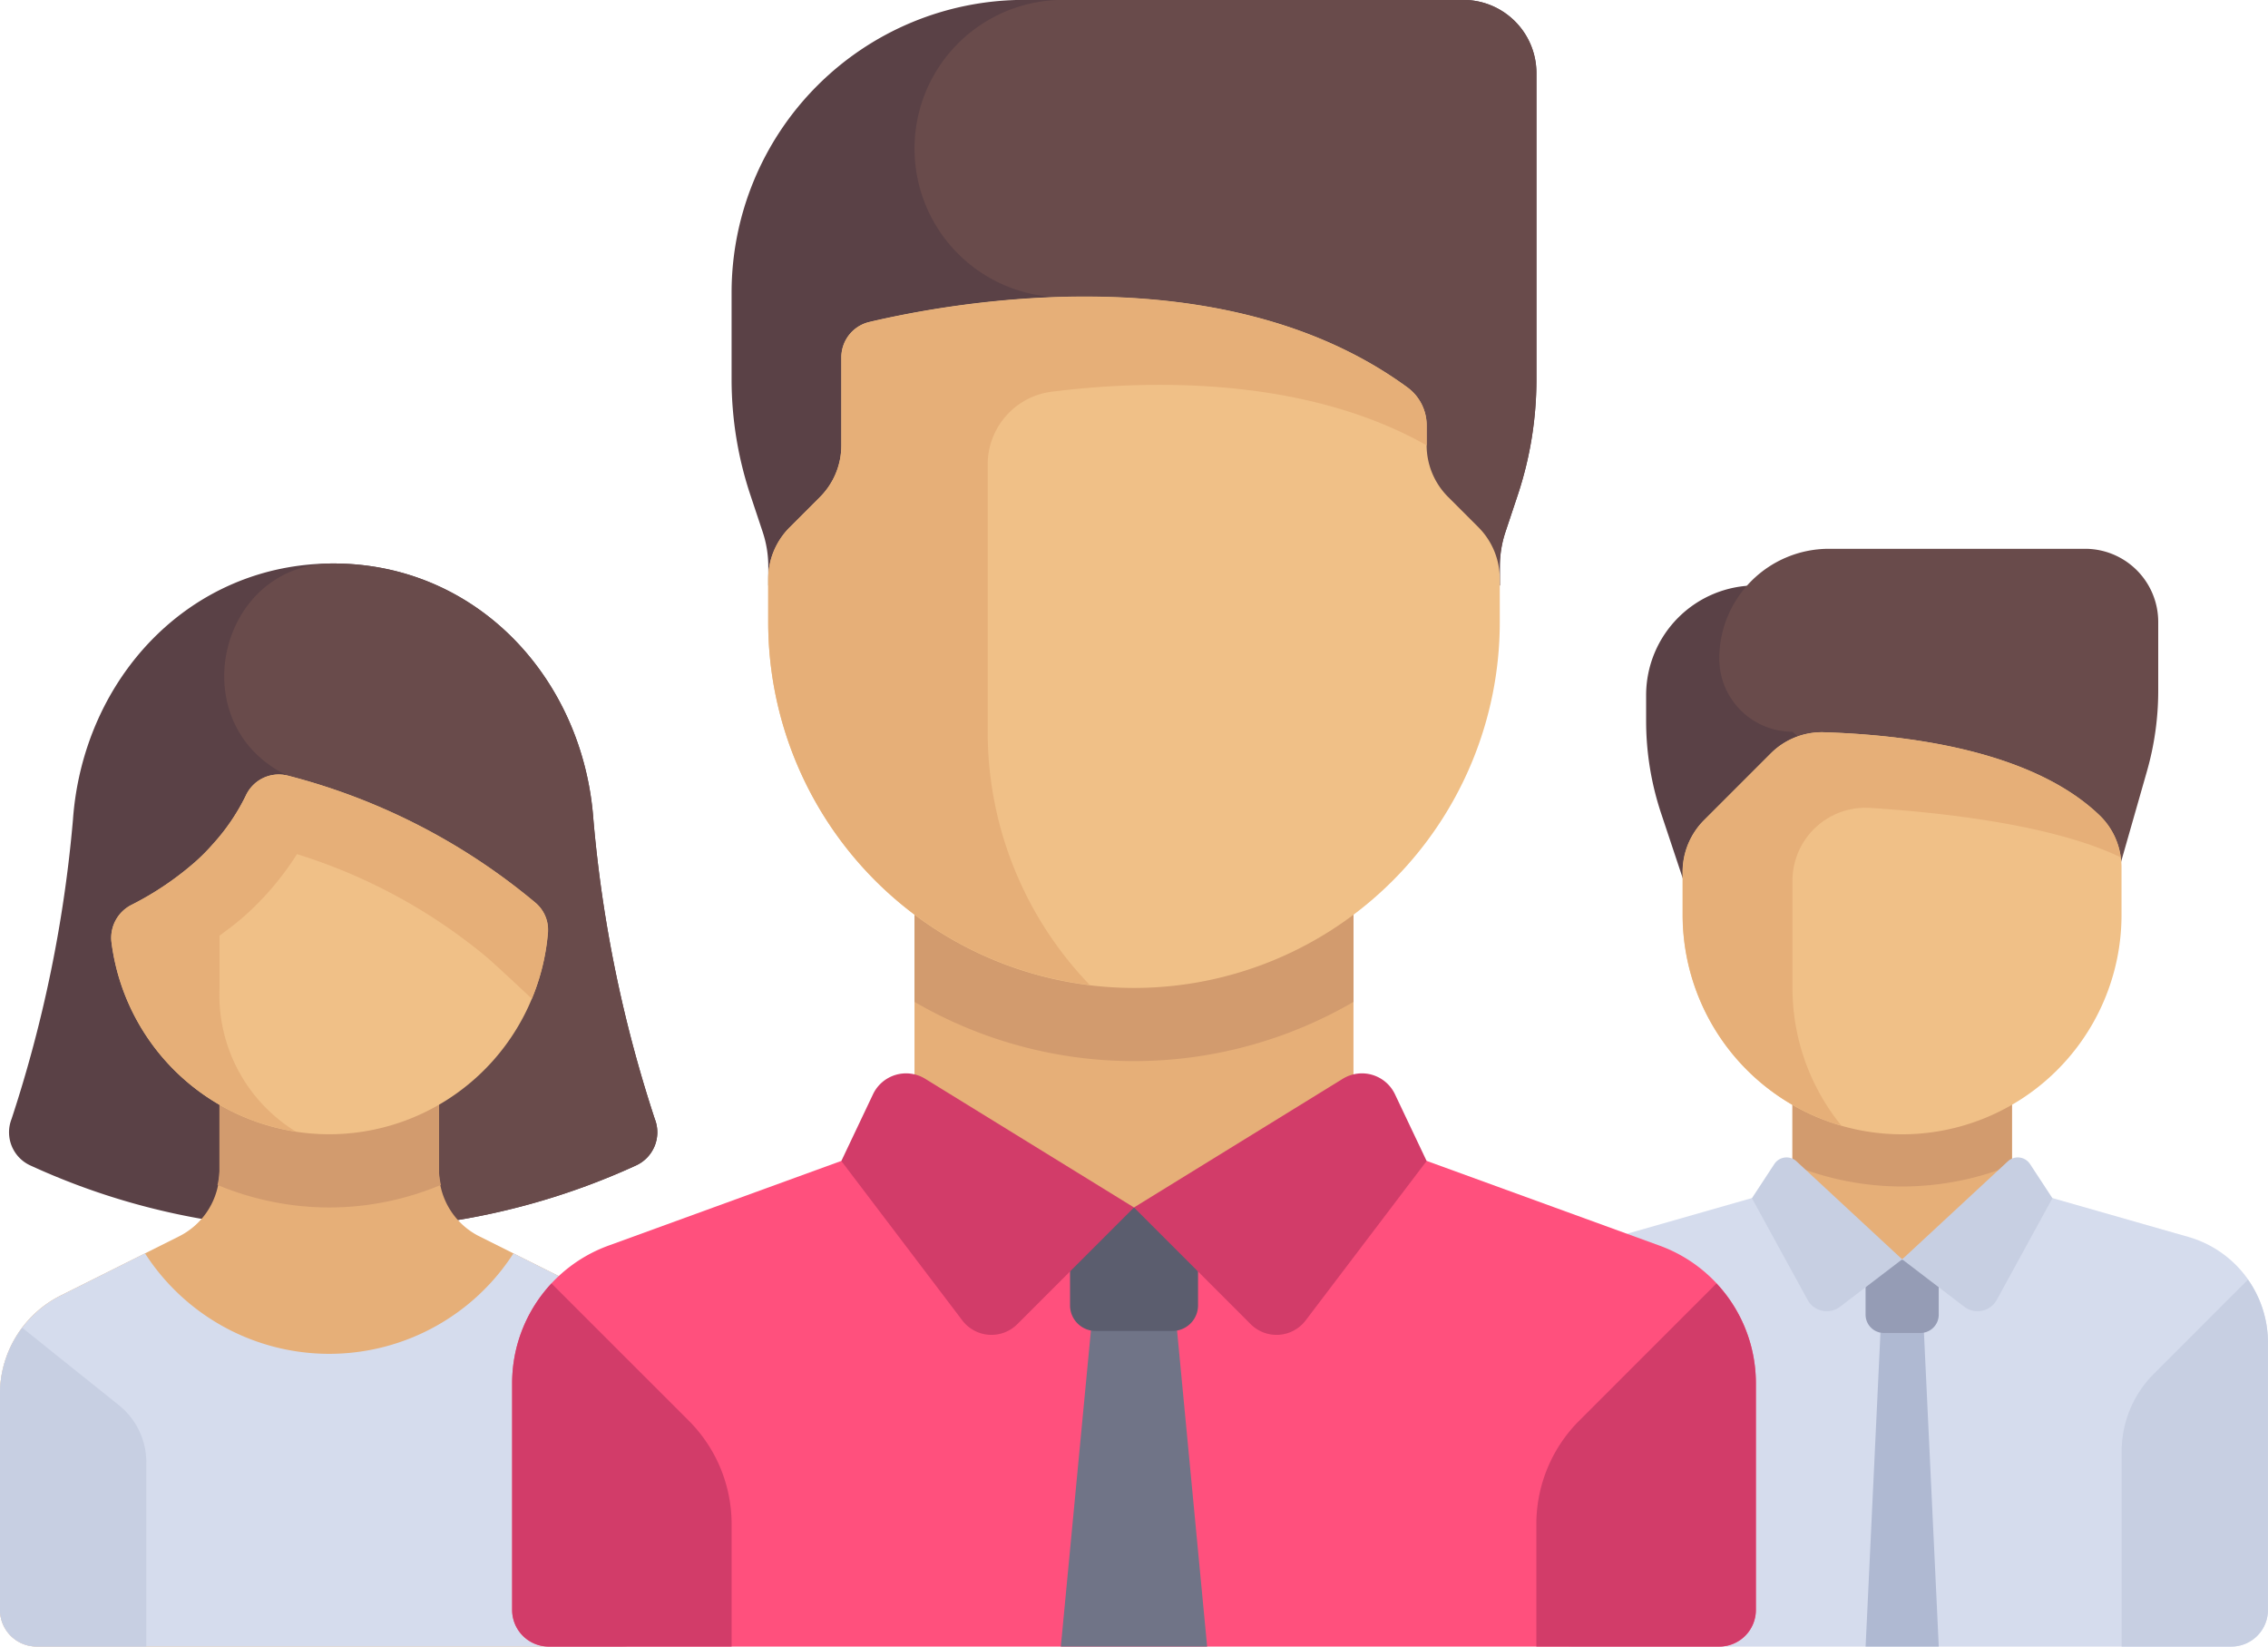
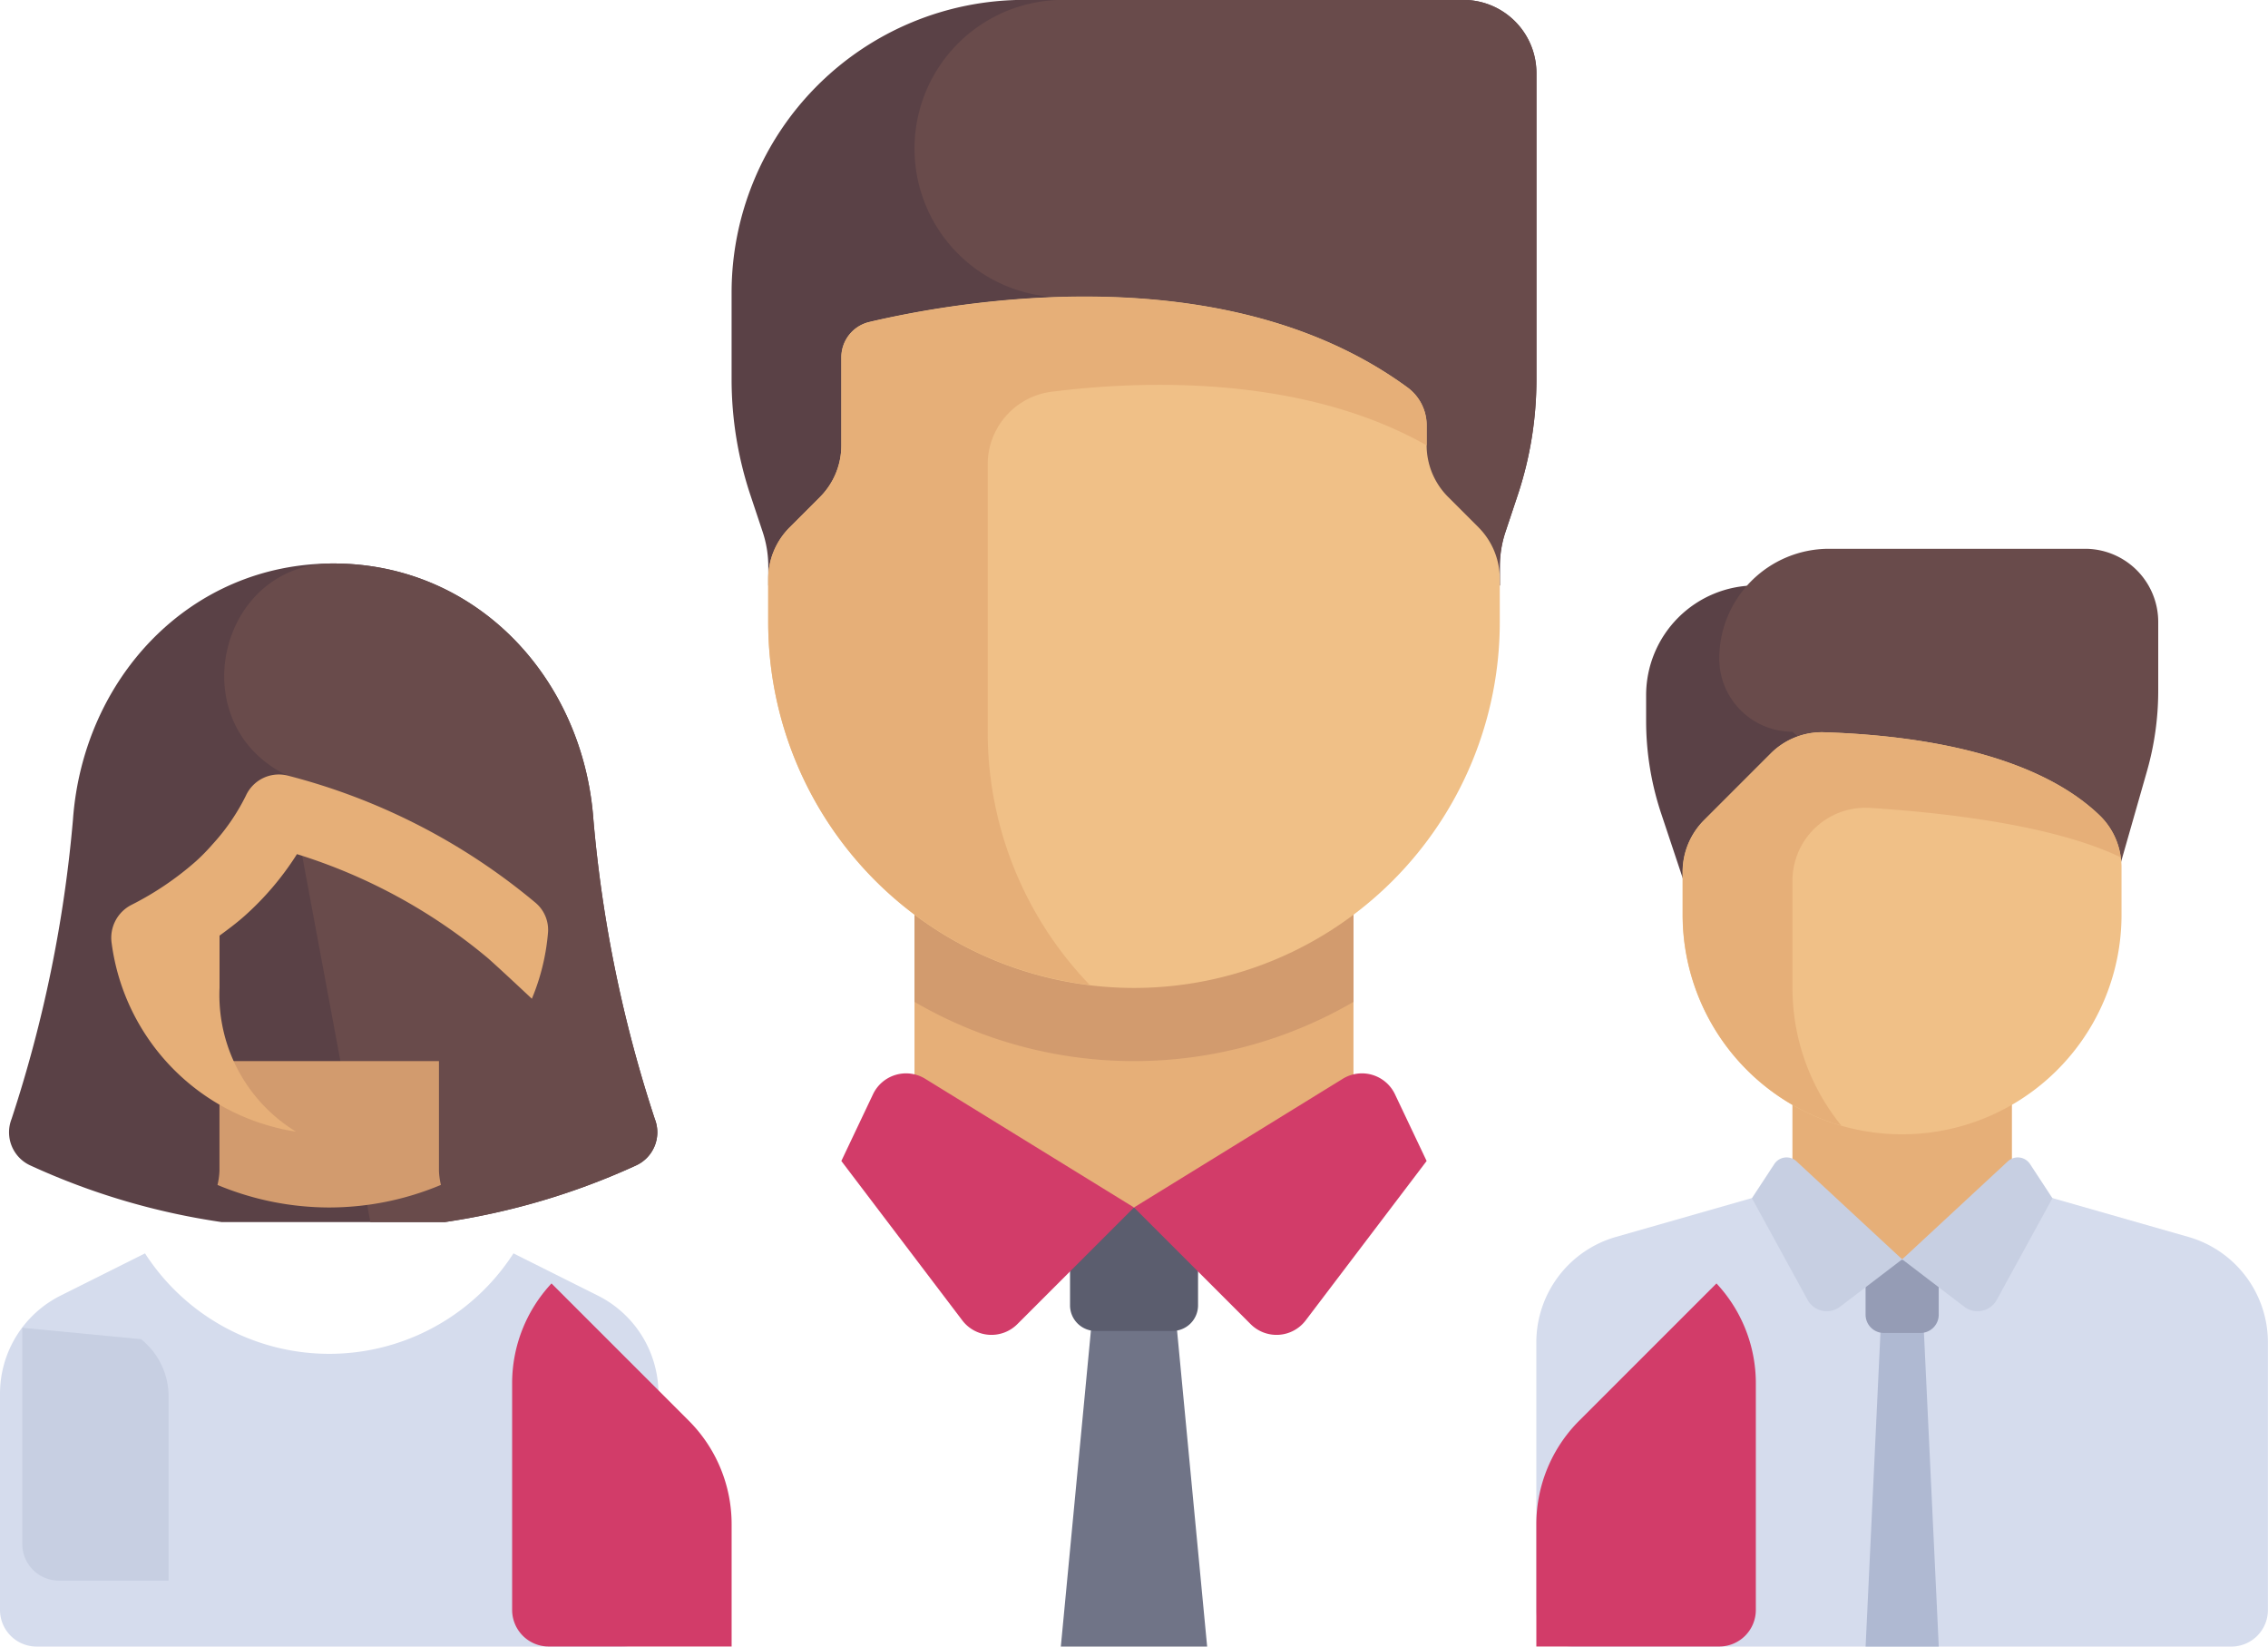
<svg xmlns="http://www.w3.org/2000/svg" width="84.049" height="61.003" viewBox="0 0 84.049 61.003">
  <g data-name="Group 25726">
    <path data-name="Path 23255" d="M371.613 206.388v.951a10.845 10.845 0 0 0 .557 3.429l2.155 6.464h4.067v-14.911h-2.712a4.067 4.067 0 0 0-4.067 4.067z" transform="translate(-310.61 -180.631)" style="fill:#5a4146" />
    <path data-name="Path 23256" d="m403.979 202.3-2.294 8.029-10.845-9.489a2.711 2.711 0 0 1-2.711-2.711 4.067 4.067 0 0 1 4.067-4.067h9.489a2.711 2.711 0 0 1 2.711 2.711v2.548a10.841 10.841 0 0 1-.417 2.979z" transform="translate(-324.415 -173.73)" style="fill:#694b4b" />
    <path data-name="Rectangle 6561" transform="translate(66.425 40.67)" style="fill:#e6af78" d="M0 0h8.134v6H0z" />
-     <path data-name="Path 23257" d="M404.645 320.425a10.757 10.757 0 0 0 8.134 0v-2.49h-8.134v2.49z" transform="translate(-338.219 -277.266)" style="fill:#d29b6e" />
    <path data-name="Path 23258" d="m371 339.837-6.54-1.868-4.066 2.7-4.067-2.7-6.54 1.869a4.067 4.067 0 0 0-2.95 3.91v9.911a1.356 1.356 0 0 0 1.356 1.356h24.4a1.356 1.356 0 0 0 1.356-1.356v-9.911a4.067 4.067 0 0 0-2.949-3.911z" transform="translate(-289.903 -294.011)" style="fill:#d5dced" />
    <path data-name="Path 23259" d="M423.872 368.818h-2.711l.678-14.334h1.356z" transform="translate(-352.024 -307.815)" style="fill:#afb9d2" />
    <path data-name="Path 23260" d="M388 250.351a8.134 8.134 0 0 1-8.134-8.134v-1.588a2.712 2.712 0 0 1 .794-1.917l2.458-2.458a2.68 2.68 0 0 1 1.968-.8c4.333.137 8.169 1.065 10.266 3.113a2.676 2.676 0 0 1 .781 1.92v1.727a8.134 8.134 0 0 1-8.133 8.137z" transform="translate(-317.512 -208.326)" style="fill:#f0c087" />
    <path data-name="Path 23261" d="M383.938 240.964a2.706 2.706 0 0 1 2.874-2.707c2.737.175 6.8.632 9.289 1.83a2.62 2.62 0 0 0-.743-1.519c-2.1-2.048-5.932-2.976-10.266-3.113a2.68 2.68 0 0 0-1.968.8l-2.458 2.458a2.711 2.711 0 0 0-.794 1.917v1.588a8.132 8.132 0 0 0 5.88 7.81 8.067 8.067 0 0 1-1.813-5.1v-3.963z" transform="translate(-317.512 -208.325)" style="fill:#e6af78" />
-     <path data-name="Path 23262" d="M478.968 365.369a4.067 4.067 0 0 1 1.191-2.876l3.489-3.49a4.051 4.051 0 0 1 .742 2.326v9.911a1.356 1.356 0 0 1-1.356 1.356h-4.067v-7.228z" transform="translate(-400.342 -311.593)" style="fill:#c7cfe2" />
    <path data-name="Path 23263" d="M423.194 357.2h-1.356a.678.678 0 0 1-.678-.678v-2.033h2.711v2.033a.678.678 0 0 1-.677.678z" transform="translate(-352.024 -307.815)" style="fill:#959cb5" />
    <g data-name="Group 25724">
      <path data-name="Path 23264" d="m401.078 335.186-2.3 1.755a.813.813 0 0 1-1.207-.256l-2.061-3.764.83-1.266a.542.542 0 0 1 .822-.1z" transform="translate(-330.586 -288.529)" style="fill:#c7cfe2" />
      <path data-name="Path 23265" d="m429.419 335.187 2.3 1.755a.813.813 0 0 0 1.207-.256l2.061-3.764-.83-1.266a.542.542 0 0 0-.822-.1z" transform="translate(-358.927 -288.53)" style="fill:#c7cfe2" />
    </g>
    <path data-name="Path 23266" d="M25.986 217.945a48.925 48.925 0 0 1-2.276-11.093c-.378-5.228-4.317-9.489-9.643-9.489s-9.265 4.262-9.643 9.489a48.926 48.926 0 0 1-2.276 11.093 1.35 1.35 0 0 0 .706 1.725 25.892 25.892 0 0 0 7.08 2.094H18.2a26.12 26.12 0 0 0 7.08-2.094 1.35 1.35 0 0 0 .706-1.725z" transform="translate(-1.72 -176.487)" style="fill:#5a4146" />
    <path data-name="Path 23267" d="M65.85 219.671a1.35 1.35 0 0 0 .706-1.725 48.924 48.924 0 0 1-2.276-11.093c-.377-5.228-4.317-9.489-9.643-9.489H54.6c-4.086.017-5.53 5.59-2.013 7.669a3.744 3.744 0 0 0 .347.185l3.081 16.547h2.755a26.139 26.139 0 0 0 7.08-2.094z" transform="translate(-42.289 -176.488)" style="fill:#694b4b" />
-     <path data-name="Path 23268" d="m22.153 318.364-4.387-2.193a2.711 2.711 0 0 1-1.5-2.425v-4.067H8.134v4.067a2.711 2.711 0 0 1-1.5 2.425l-4.387 2.193A4.066 4.066 0 0 0 0 322v8.011a1.356 1.356 0 0 0 1.356 1.356h21.69a1.356 1.356 0 0 0 1.356-1.356V322a4.067 4.067 0 0 0-2.249-3.636z" transform="translate(0 -270.365)" style="fill:#e6af78" />
    <path data-name="Path 23269" d="M53.242 315.1a10.715 10.715 0 0 0 4.14-.837 2.673 2.673 0 0 1-.073-.519v-4.067h-8.134v4.067a2.669 2.669 0 0 1-.073.521 10.769 10.769 0 0 0 4.14.835z" transform="translate(-41.042 -270.364)" style="fill:#d29b6e" />
    <path data-name="Path 23270" d="m22.153 354.631-3.125-1.563a8.122 8.122 0 0 1-13.654 0l-3.125 1.563A4.067 4.067 0 0 0 0 358.268v8.011a1.356 1.356 0 0 0 1.356 1.356h21.69a1.356 1.356 0 0 0 1.356-1.356v-8.011a4.067 4.067 0 0 0-2.249-3.637z" transform="translate(0 -306.632)" style="fill:#d5dced" />
-     <path data-name="Path 23271" d="M33.191 258.3a8.135 8.135 0 0 1-8.066-7.081 1.367 1.367 0 0 1 .724-1.409 11.316 11.316 0 0 0 2.4-1.621 7.828 7.828 0 0 0 1.851-2.439 1.342 1.342 0 0 1 1.528-.743 23.355 23.355 0 0 1 9.2 4.714 1.311 1.311 0 0 1 .466 1.09 8.135 8.135 0 0 1-8.103 7.489z" transform="translate(-20.99 -216.277)" style="fill:#f0c087" />
    <path data-name="Path 23272" d="M40.833 249.72a23.355 23.355 0 0 0-9.2-4.714 1.342 1.342 0 0 0-1.528.743 7.76 7.76 0 0 1-1.239 1.808 7.272 7.272 0 0 1-.615.628 11.309 11.309 0 0 1-2.4 1.621 1.368 1.368 0 0 0-.724 1.409 8.146 8.146 0 0 0 6.833 6.988 5.935 5.935 0 0 1-2.834-5.33v-1.933c.308-.227.618-.454.93-.732a10.793 10.793 0 0 0 1.939-2.287 20.472 20.472 0 0 1 7.065 3.844c.257.225.894.813 1.64 1.513a8.071 8.071 0 0 0 .6-2.472 1.311 1.311 0 0 0-.467-1.086z" transform="translate(-20.99 -216.276)" style="fill:#e6af78" />
-     <path data-name="Path 23273" d="M.826 369.859A4.058 4.058 0 0 0 0 372.3v8.011a1.356 1.356 0 0 0 1.356 1.356h4.066v-6.831a2.711 2.711 0 0 0-1.022-2.114z" transform="translate(0 -320.666)" style="fill:#c7cfe2" />
-     <path data-name="Path 23274" d="m158.135 330.317-11.342-4.125-8.134 2.711-8.134-2.711-11.342 4.125a5.422 5.422 0 0 0-3.569 5.1v8.4a1.356 1.356 0 0 0 1.356 1.356h43.38a1.356 1.356 0 0 0 1.356-1.356v-8.4a5.422 5.422 0 0 0-3.571-5.1z" transform="translate(-96.634 -284.168)" style="fill:#ff507d" />
+     <path data-name="Path 23273" d="M.826 369.859v8.011a1.356 1.356 0 0 0 1.356 1.356h4.066v-6.831a2.711 2.711 0 0 0-1.022-2.114z" transform="translate(0 -320.666)" style="fill:#c7cfe2" />
    <path data-name="Path 23275" d="m240.775 359.226-1.291 13.556h5.422l-1.291-13.556z" transform="translate(-200.171 -311.779)" style="fill:#707487" />
    <path data-name="Path 23276" d="M245.344 347.283H242.5a.949.949 0 0 1-.949-.949v-3.625h4.744v3.625a.949.949 0 0 1-.951.949z" transform="translate(-201.897 -297.973)" style="fill:#5b5d6e" />
    <path data-name="Path 23277" d="M353.513 359.855a5.416 5.416 0 0 1 1.459 3.695v8.4a1.356 1.356 0 0 1-1.356 1.356h-6.778v-4.532a5.422 5.422 0 0 1 1.588-3.834z" transform="translate(-289.903 -312.305)" style="fill:#d23c69" />
    <path data-name="Path 23278" d="M194.985 84.261V72.9a2.711 2.711 0 0 0-2.711-2.711h-16.268a10.845 10.845 0 0 0-10.845 10.845v3.223a13.554 13.554 0 0 0 .7 4.287l.451 1.354a4.066 4.066 0 0 1 .209 1.286v.7h27.112v-.7a4.067 4.067 0 0 1 .209-1.286l.451-1.354a13.552 13.552 0 0 0 .692-4.283z" transform="translate(-138.049 -70.193)" style="fill:#5a4146" />
    <path data-name="Path 23279" d="M206.452 75.7a5.507 5.507 0 0 0 5.507 5.507h.762l.368 10.676h15.052v-.7a4.067 4.067 0 0 1 .209-1.286l.451-1.354a13.554 13.554 0 0 0 .7-4.287V72.9a2.711 2.711 0 0 0-2.711-2.711h-14.831a5.507 5.507 0 0 0-5.507 5.511z" transform="translate(-172.561 -70.193)" style="fill:#694b4b" />
    <path data-name="Rectangle 6562" transform="translate(33.89 32.536)" style="fill:#e6af78" d="M0 0h16.268v12.2H0z" />
    <path data-name="Path 23280" d="M206.451 272.97a16.173 16.173 0 0 0 16.267 0v-4.584h-16.267v4.584z" transform="translate(-172.56 -235.851)" style="fill:#d29b6e" />
    <g data-name="Group 25725">
      <path data-name="Path 23281" d="m200.781 317.411-4.324 4.324a1.356 1.356 0 0 1-2.038-.139l-4.483-5.907 1.173-2.471a1.355 1.355 0 0 1 1.936-.573z" transform="translate(-158.757 -272.676)" style="fill:#d23c69" />
      <path data-name="Path 23282" d="m256 317.411 4.324 4.324a1.356 1.356 0 0 0 2.038-.139l4.483-5.907-1.173-2.471a1.355 1.355 0 0 0-1.936-.573z" transform="translate(-213.976 -272.676)" style="fill:#d23c69" />
    </g>
    <path data-name="Path 23283" d="M186.975 162.756a13.556 13.556 0 0 1-13.556-13.556v-1.588a2.712 2.712 0 0 1 .794-1.917l1.123-1.123a2.711 2.711 0 0 0 .794-1.917V139.4a1.345 1.345 0 0 1 1.032-1.317c3.206-.757 13.183-2.551 19.973 2.443a1.739 1.739 0 0 1 .685 1.4v.72a2.712 2.712 0 0 0 .794 1.917l1.123 1.123a2.711 2.711 0 0 1 .794 1.917v1.597a13.556 13.556 0 0 1-13.556 13.556z" transform="translate(-144.951 -126.154)" style="fill:#f0c087" />
    <path data-name="Path 23284" d="M197.136 140.542c-4.775-3.512-11.119-3.664-15.583-3.183a36.569 36.569 0 0 0-4.39.741 1.345 1.345 0 0 0-1.032 1.317v3.249a2.711 2.711 0 0 1-.794 1.917l-1.123 1.123a2.711 2.711 0 0 0-.794 1.917v1.588a13.551 13.551 0 0 0 11.918 13.448 13.5 13.5 0 0 1-3.784-9.381v-9.908a2.713 2.713 0 0 1 2.385-2.693c3.253-.408 9.212-.653 13.883 1.989v-.72a1.739 1.739 0 0 0-.686-1.404z" transform="translate(-144.951 -126.166)" style="fill:#e6af78" />
    <path data-name="Path 23285" d="M117.072 359.855a5.416 5.416 0 0 0-1.459 3.695v8.4a1.356 1.356 0 0 0 1.356 1.356h6.778v-4.532a5.422 5.422 0 0 0-1.588-3.834z" transform="translate(-96.634 -312.305)" style="fill:#d23c69" />
  </g>
</svg>